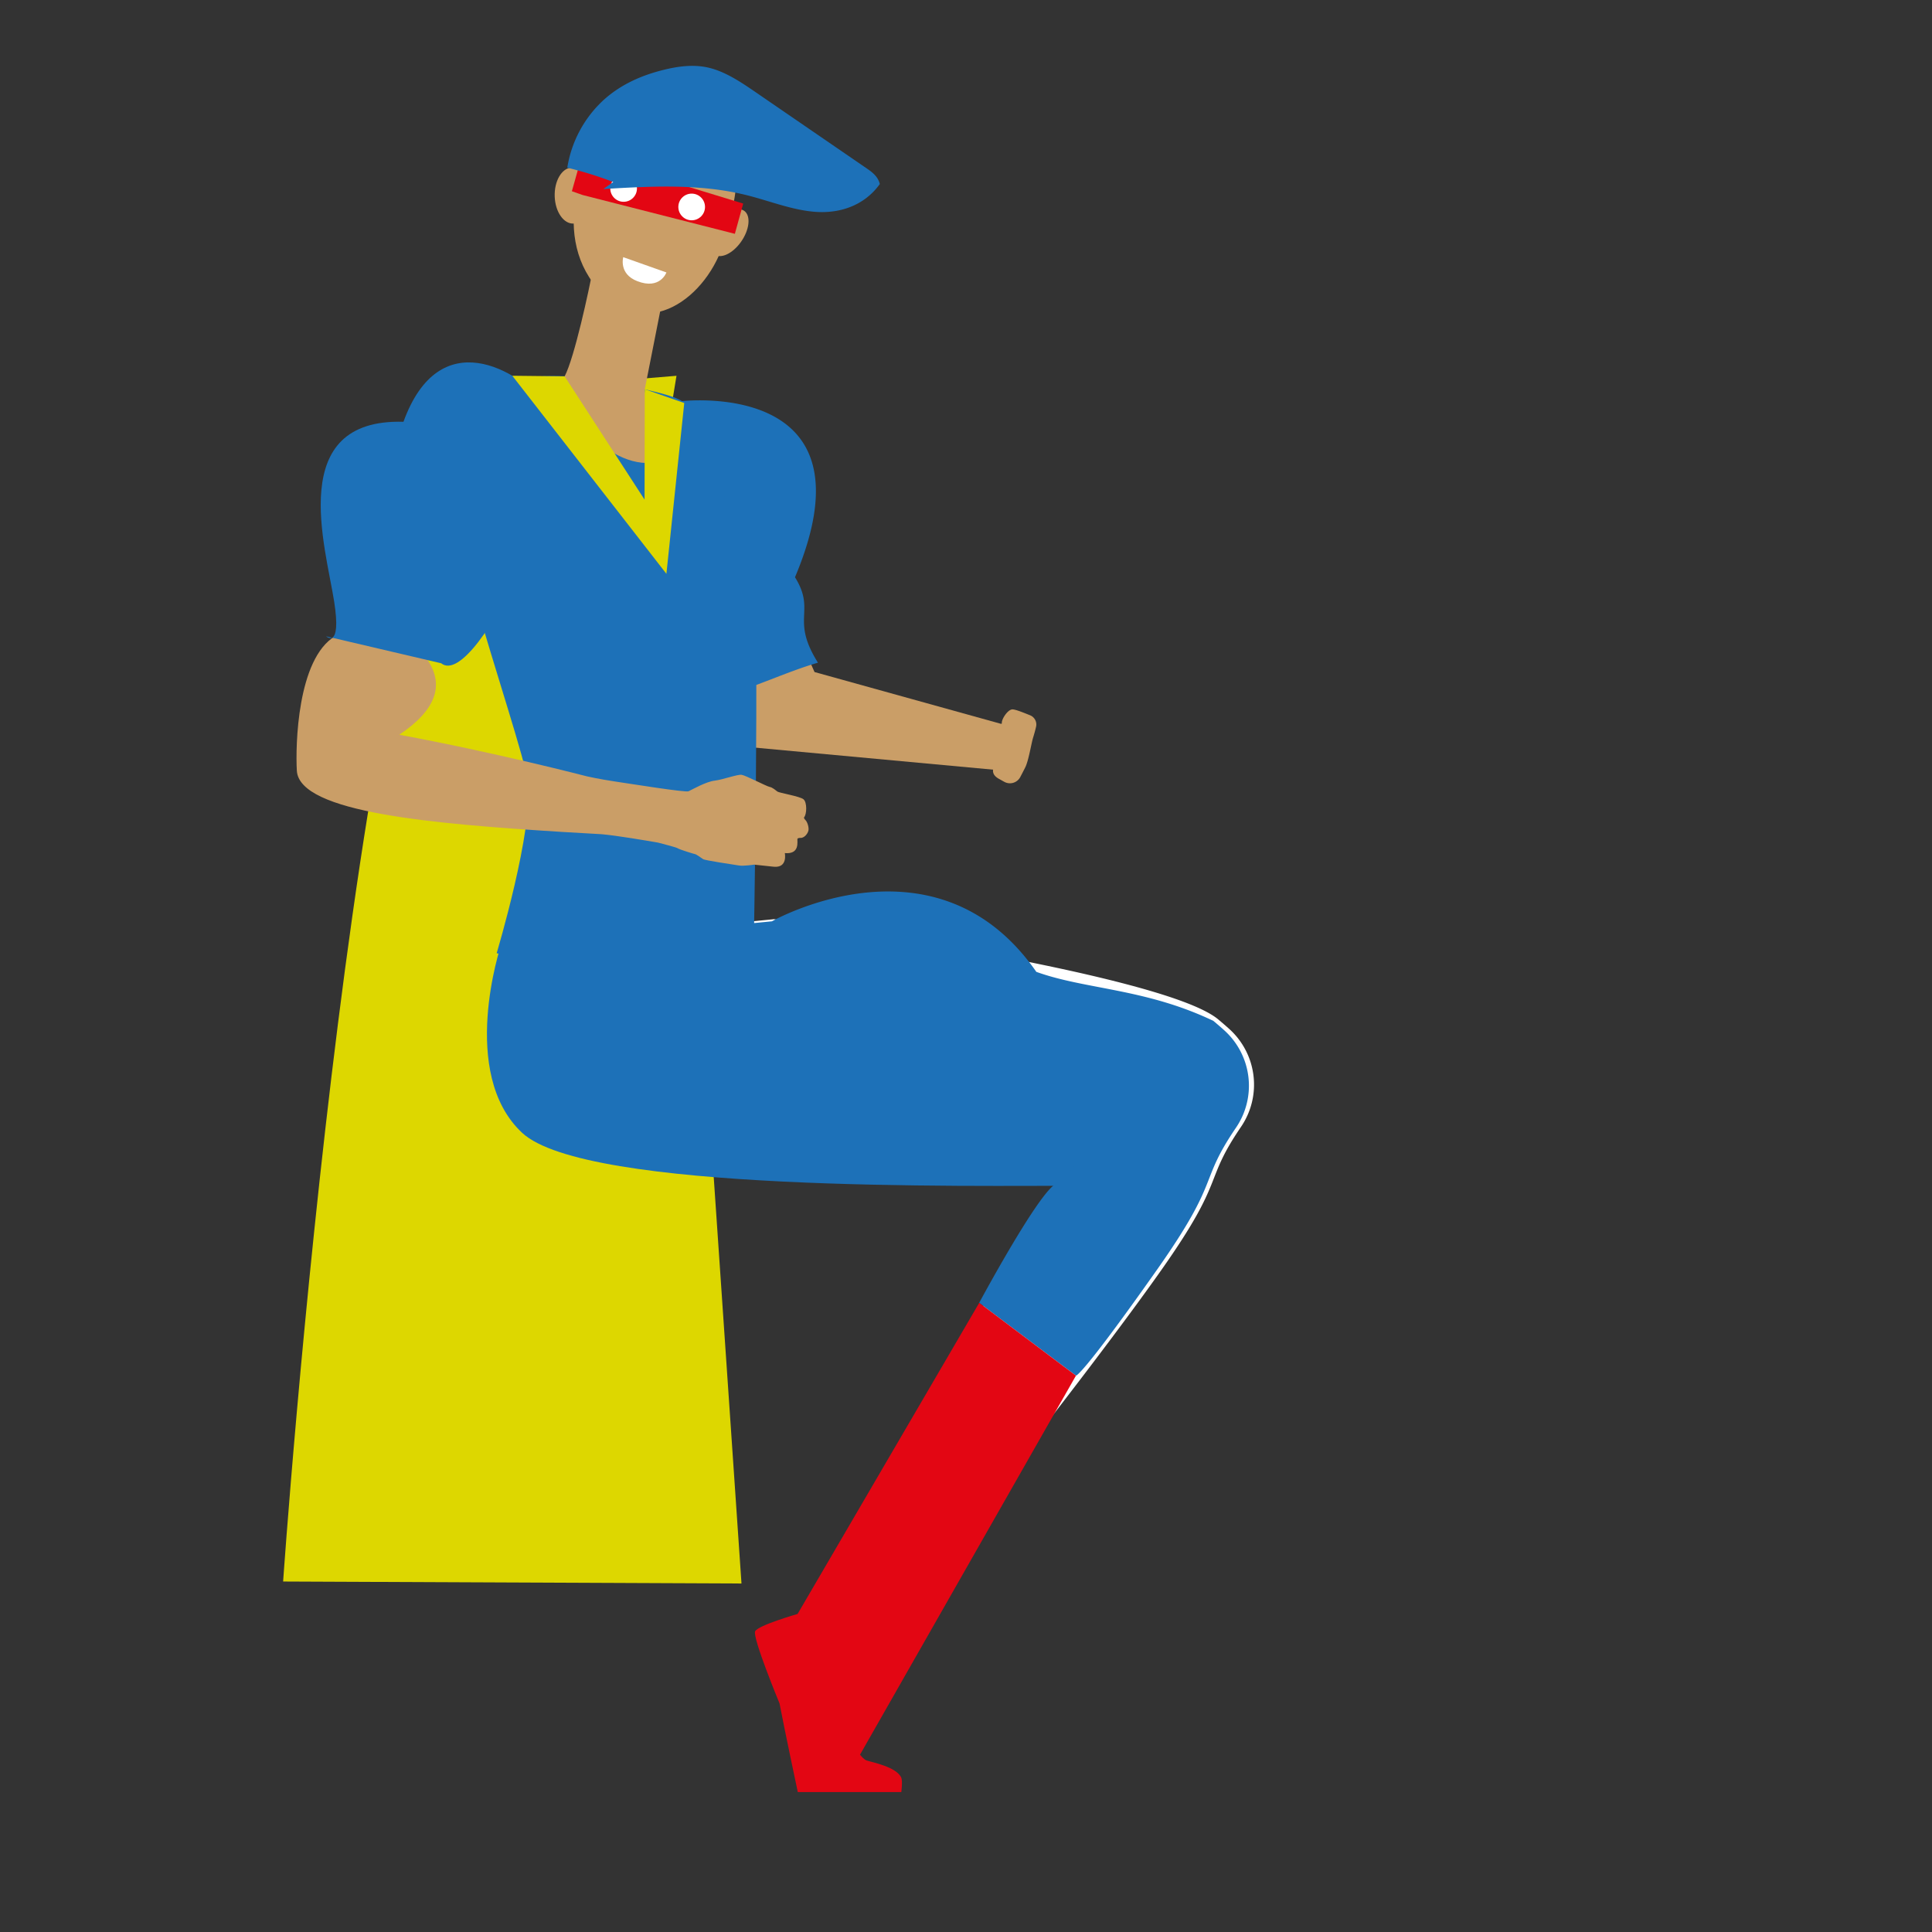
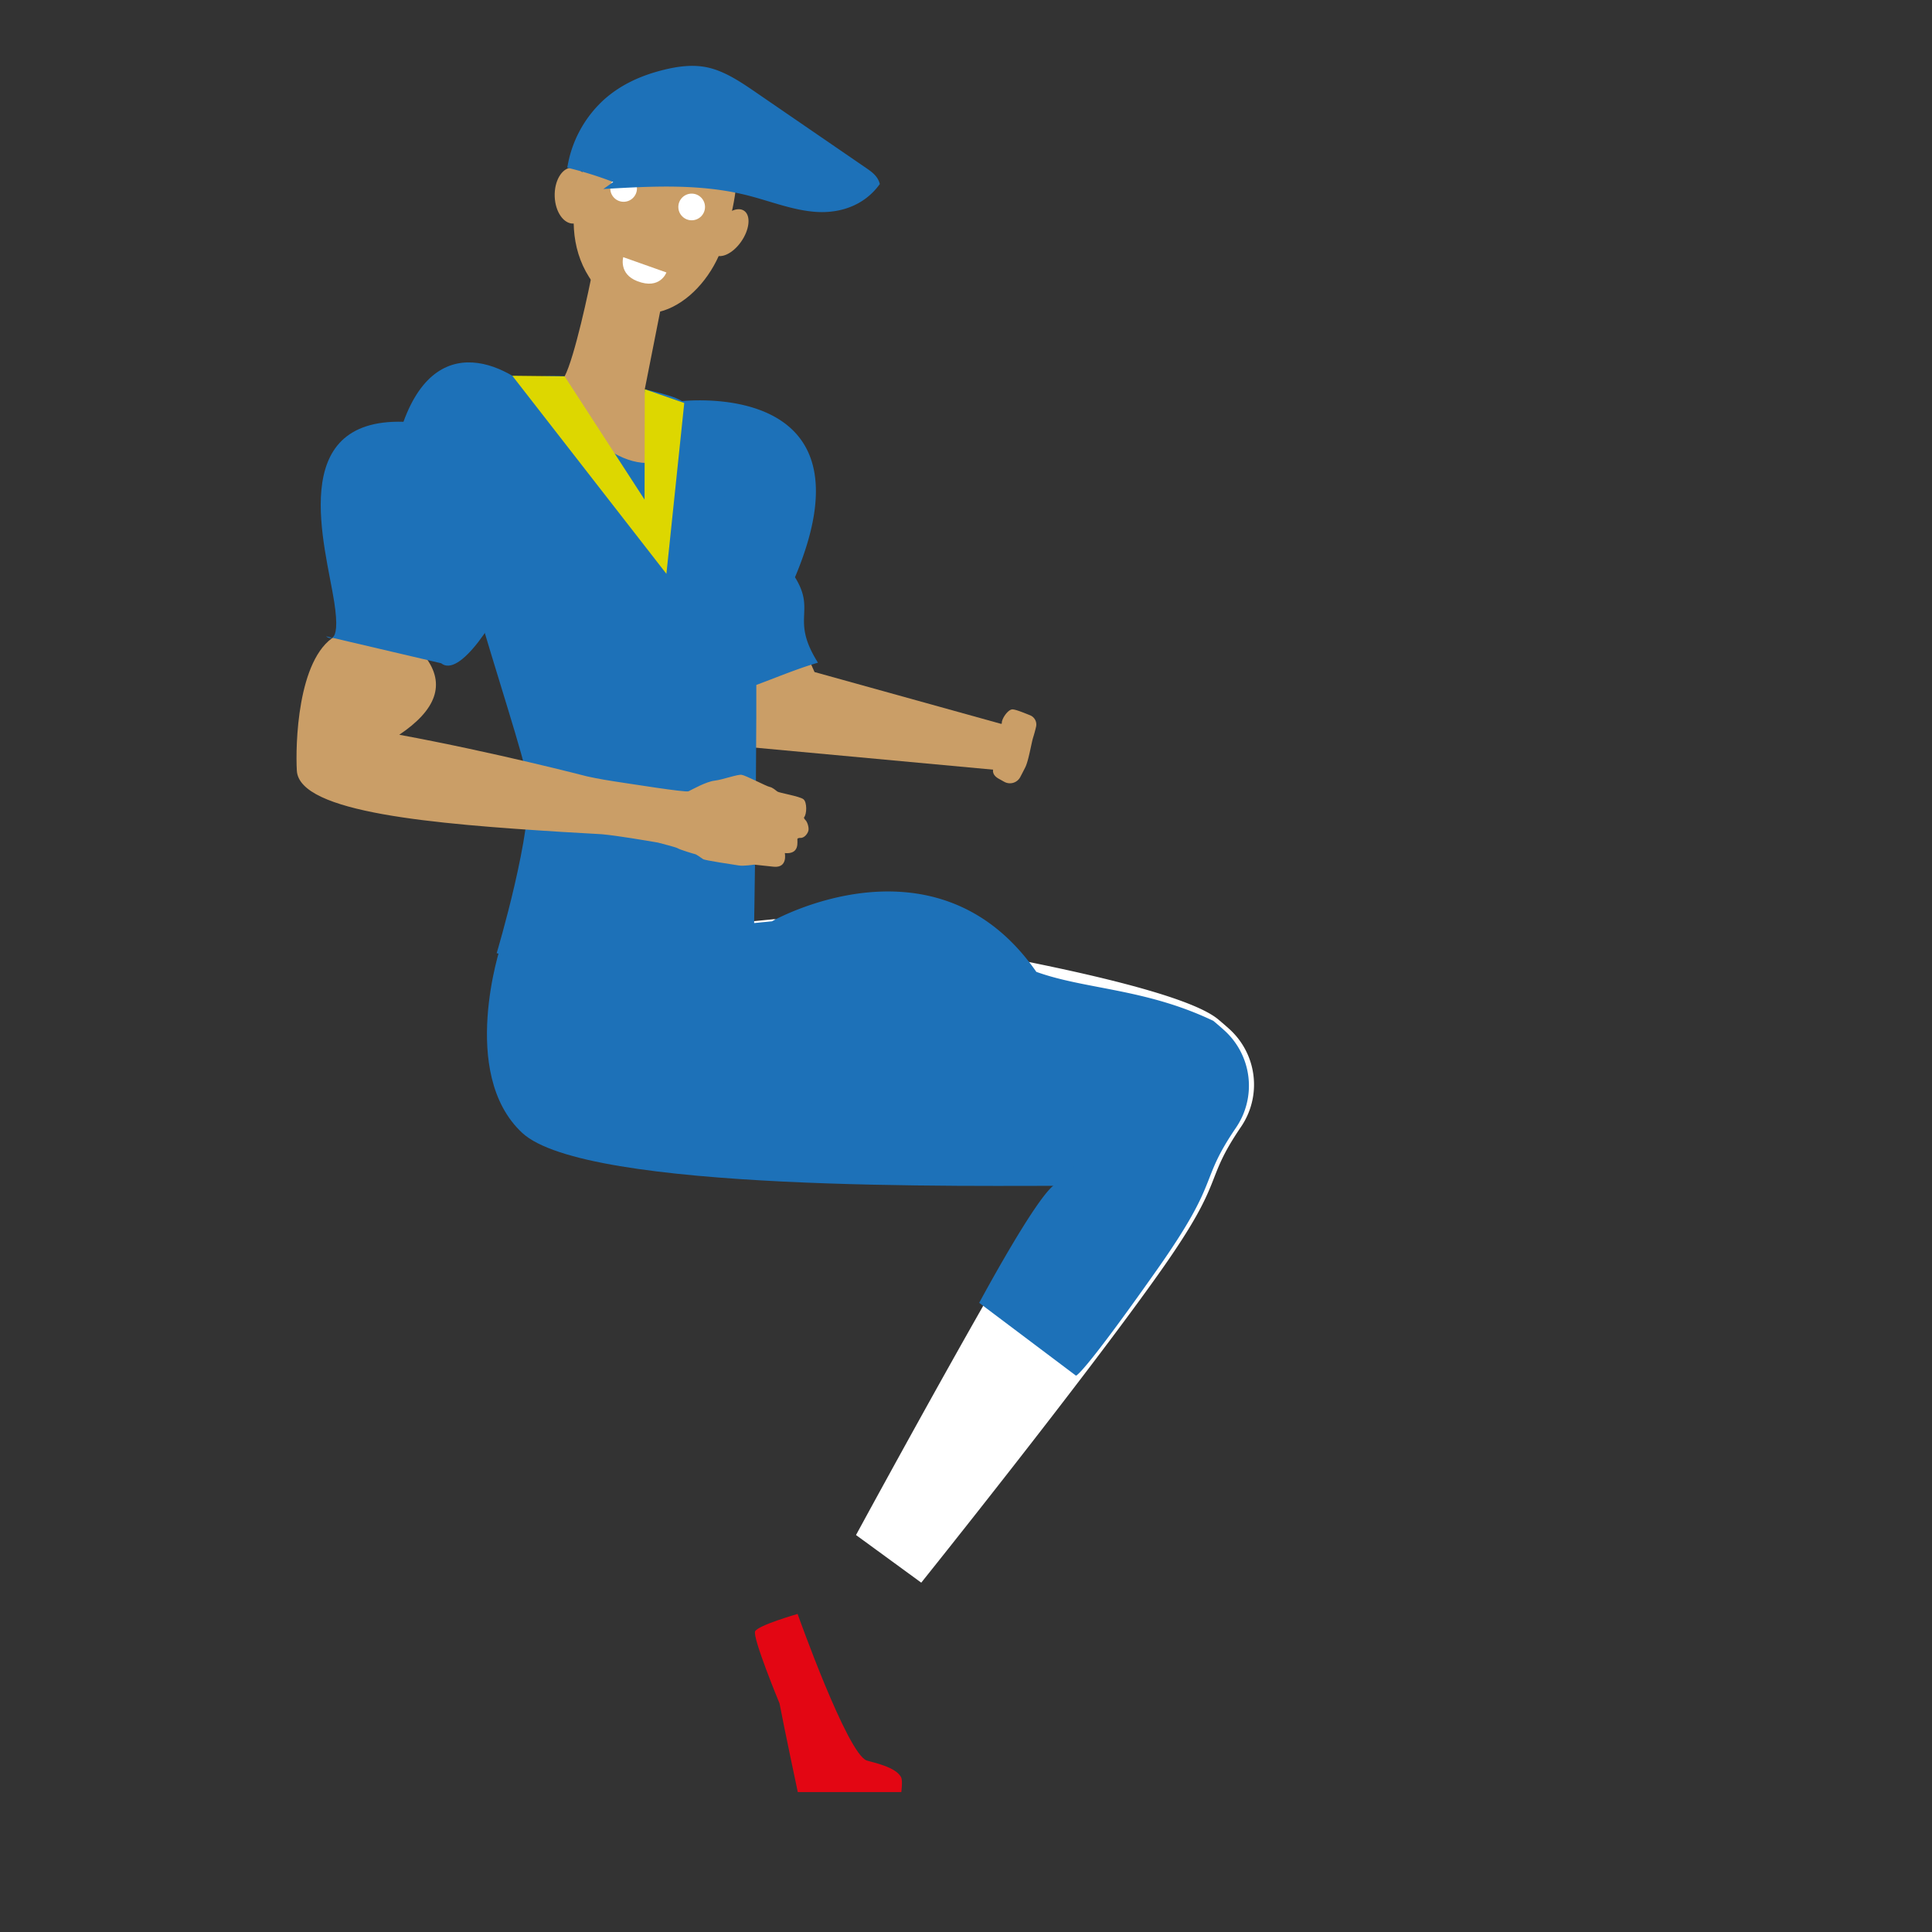
<svg xmlns="http://www.w3.org/2000/svg" id="Capa_1" data-name="Capa 1" viewBox="0 0 1700.79 1700.79">
  <rect x="0" y="0" width="1700.79" height="1700.79" fill="#333333" stroke="none" />
  <defs>
    <style>
      .cls-1{fill:#ddd700}.cls-2{fill:#fff}.cls-3{fill:#1d71b8}.cls-4{fill:#ca9e67}.cls-6{fill:#e30613}
    </style>
  </defs>
-   <path d="m584.65 397.29 68.1 996.71-403.51-1.75s66.4-960.8 187.29-1048.31l159-13.12Z" class="cls-1" />
  <path d="M1014.15 955.62s-65.84 75.15-82.64 87.05-177.94 308.66-177.94 308.66l57.43 41.92s144-179.59 211.67-275.65c57.19-81.22 36.13-76.07 69.76-125.51a66 66 0 0 0-10.1-86.11q-4.56-4.11-9.92-8.6c-49.79-41.49-391-88.19-391-88.19l-218.33 21.37S641.41 955.62 648.07 959s246.27 38.27 251.26 38.27 114.82-41.65 114.82-41.65Z" class="cls-2" />
  <path d="M1039.11 950.63c-18.31-20-279.55-99.84-344.45-118.15s-253.76 0-253.76 0-37.44 112.32 18.72 164.74 389.79 46.59 499.62 46.59c0 0 17.63 92.6 22.62 112.57" class="cls-3" />
  <path d="M902.54 675.58c3-6 5.36-21.28 7-26.48.81-2.61 1.84-6.16 2.56-9.45a8.76 8.76 0 0 0-5.35-10c-5.5-2.2-13-5.29-15.63-5.15-4.06.22-9.65 8.8-9.17 12.27 0 0-.3.91-2.35 1.19s-6.06 3.3-7.05 5.81-.83 7.46 2.41 9.13c0 0 1.38 1.17 1.26 1.81s-3 3.35-3.77 6.63.63 6.57 5.6 9.4c0 0-9.45 8.85 1.13 14.77l4.86 2.72a10.29 10.29 0 0 0 14.12-4.16c1.61-3.07 3.26-6.27 4.38-8.49Z" class="cls-4" />
  <path d="m893.95 640.75-13.76 37.35-223.07-20.64 7.86-131.68 18.67-8.85 33.41 74.69 176.89 49.13z" class="cls-4" />
  <path fill="none" d="M989.8 1388.46a6.43 6.43 0 0 0-.8 5.54" />
  <path d="M1010.24 956.61s-65.43 74.67-82.12 86.5S862 1146.92 862 1146.92l85.18 64.08s4.29 2 71.51-93.45c56.84-80.72 35.9-75.6 69.32-124.73a65.63 65.63 0 0 0-10-85.57q-4.53-4.1-9.86-8.55c-59.83-28.62-112.72-27.57-155.84-43.15-88.22-126.83-232.76-44.49-232.76-44.49l-216.94 21.27s177.22 124.28 183.83 127.58 244.74 38 249.7 38 114.1-41.3 114.1-41.3ZM699.85 508.16C774.53 331 598 353.34 598 353.34l39.22 259.27c25.1-6.86 57.79-22.14 82.86-29.22-24.51-38.93-1.37-44.82-20.23-75.23Z" class="cls-3" />
  <path d="M498.09 331.25s-74.89-4.78-104.52 27.58 65.72 288.41 71.11 329.6-27.46 150.73-27.46 150.73 175.92 35.48 226.2 2.13c0 0 5.39-296.22 0-325.65s-50.28-149.09-61-160.86-104.33-23.53-104.33-23.53Z" class="cls-3" />
  <path d="M523 231s-.39 2.21-1.09 6c-3.33 18.05-16.19 77.91-24.88 94.37-10.5 19.89 35.94 83.32 80.63 75.58 13.31-2.31-11.24-58.28-10.06-64.21 2.26-11.36 5.32-26.84 8.45-42.72 1.77-8.95 3.56-18 5.24-26.57 4.78-24.26 8.68-44.1 8.68-44.1Z" class="cls-4" />
  <path d="M592.82 91.37s-30.73-8.1-54 14.49-55.59 98.07-13.05 147.74 97.54 8.23 112-42S664 99.68 592.82 91.37Z" class="cls-4" />
  <path d="M652.32 212.92c-7.42 10.49-18.07 15.36-23.77 10.88s-4.31-16.61 3.12-27.09 18.08-15.35 23.78-10.88 4.3 16.61-3.13 27.09ZM519.85 171.22c.53 13.61-6.1 25.07-14.8 25.59s-16.19-10.07-16.72-23.68 6.1-25.07 14.8-25.6 16.19 10.08 16.72 23.69Z" class="cls-4" />
  <path d="m586.66 239.85-38-13.47s-4.2 14.72 12.34 21.13c20.12 7.82 25.66-7.66 25.66-7.66Z" class="cls-2" />
  <path d="M709.11 722c-1.59-1.46-1.31-2.41-1.31-2.41 2.49-2.69 2.82-13.36-.51-16s-21.37-5.58-22.95-6.76-4.27-3.66-6.87-4.12-20.81-10-24.5-10.61-16.4 4.24-23.94 5.14-19.48 7.72-22.9 9.34c-2.55 1.22-52.06-6.75-64.85-8.64-13.88-2.06-24.53-4.49-24.53-4.49s-80.59-21-165.26-36.63c32.24-21.6 41.26-44.4 22.89-68.61l-79.48-18.1c-33.21 19.9-34.86 96.28-33.58 118.33 2.16 37.2 121.38 46.9 233.7 53.94 12.36.77 24 1.43 34.65 2 14.43 1.32 38.39 5.49 49.45 7.35 6.88 1.76 16.31 4.25 17.43 5 1.8 1.22 14.32 5 15.4 5.2s5.25 3.17 7 4.38 27.31 4.85 31.42 5.58 13.55-.73 13.55-.73L681.1 763c12.59 1.25 9.79-12 9.79-12 5.93.55 9.13-1.4 10.39-4.69s.46-7.3.73-7.92 2.16-.79 2.16-.79c3.76.5 6.85-3.65 7.5-6.38s-.98-7.73-2.56-9.22Z" class="cls-4" />
  <path d="M287.05 560.15s13.79 12.12 7.13-30.54c-7.57-48.52-42.72-161.26 61-158.31 31.6-86.93 100.34-46.53 127.71-13.42 33.92 41-63.15 251.34-94.53 226Z" class="cls-3" />
  <path d="M702.15 1420.8s43.72 123.1 60.84 129c4.54 1.58 26.35 5.58 30.46 15.22 1.24 2.91 0 12.61 0 12.61h-91.13s-11.53-54.24-16.08-78.07c0 0-24.13-58.23-21.45-63.52s37.36-15.24 37.36-15.24Z" class="cls-6" />
-   <path d="m702.15 1420.8 159.89-273.88 85.14 64.11-197.61 346.87-54.65-93.55 7.23-43.55zM512.9 171.68l134.02 34.16 7.35-26.63-141.72-43.27-9.11 32.41 9.46 3.33z" class="cls-6" />
  <circle cx="548.99" cy="165.9" r="11.74" class="cls-2" />
  <circle cx="608.9" cy="182.19" r="11.74" class="cls-2" />
  <path d="M531.1 166.41c42.46-2.49 85.38-4.93 127.12 5.63 20 5.07 39.72 13.11 60.07 14.49s42.22-5 56.24-24.53c-1.62-6.61-6.71-10.44-11.39-13.65l-96.93-66.51c-13.92-9.55-28.14-19.24-43.63-22.53-12.74-2.7-25.81-.93-38.5 2.21C565.48 66.14 547 73.91 531.4 88a102.84 102.84 0 0 0-32 59.64 320.69 320.69 0 0 1 40.45 12.59" class="cls-3" />
  <path d="m602.37 354.79-15.71 150.37L451 330.79l46.05.5 70.38 108.53.19-97.16 34.75 12.13z" class="cls-1" />
</svg>